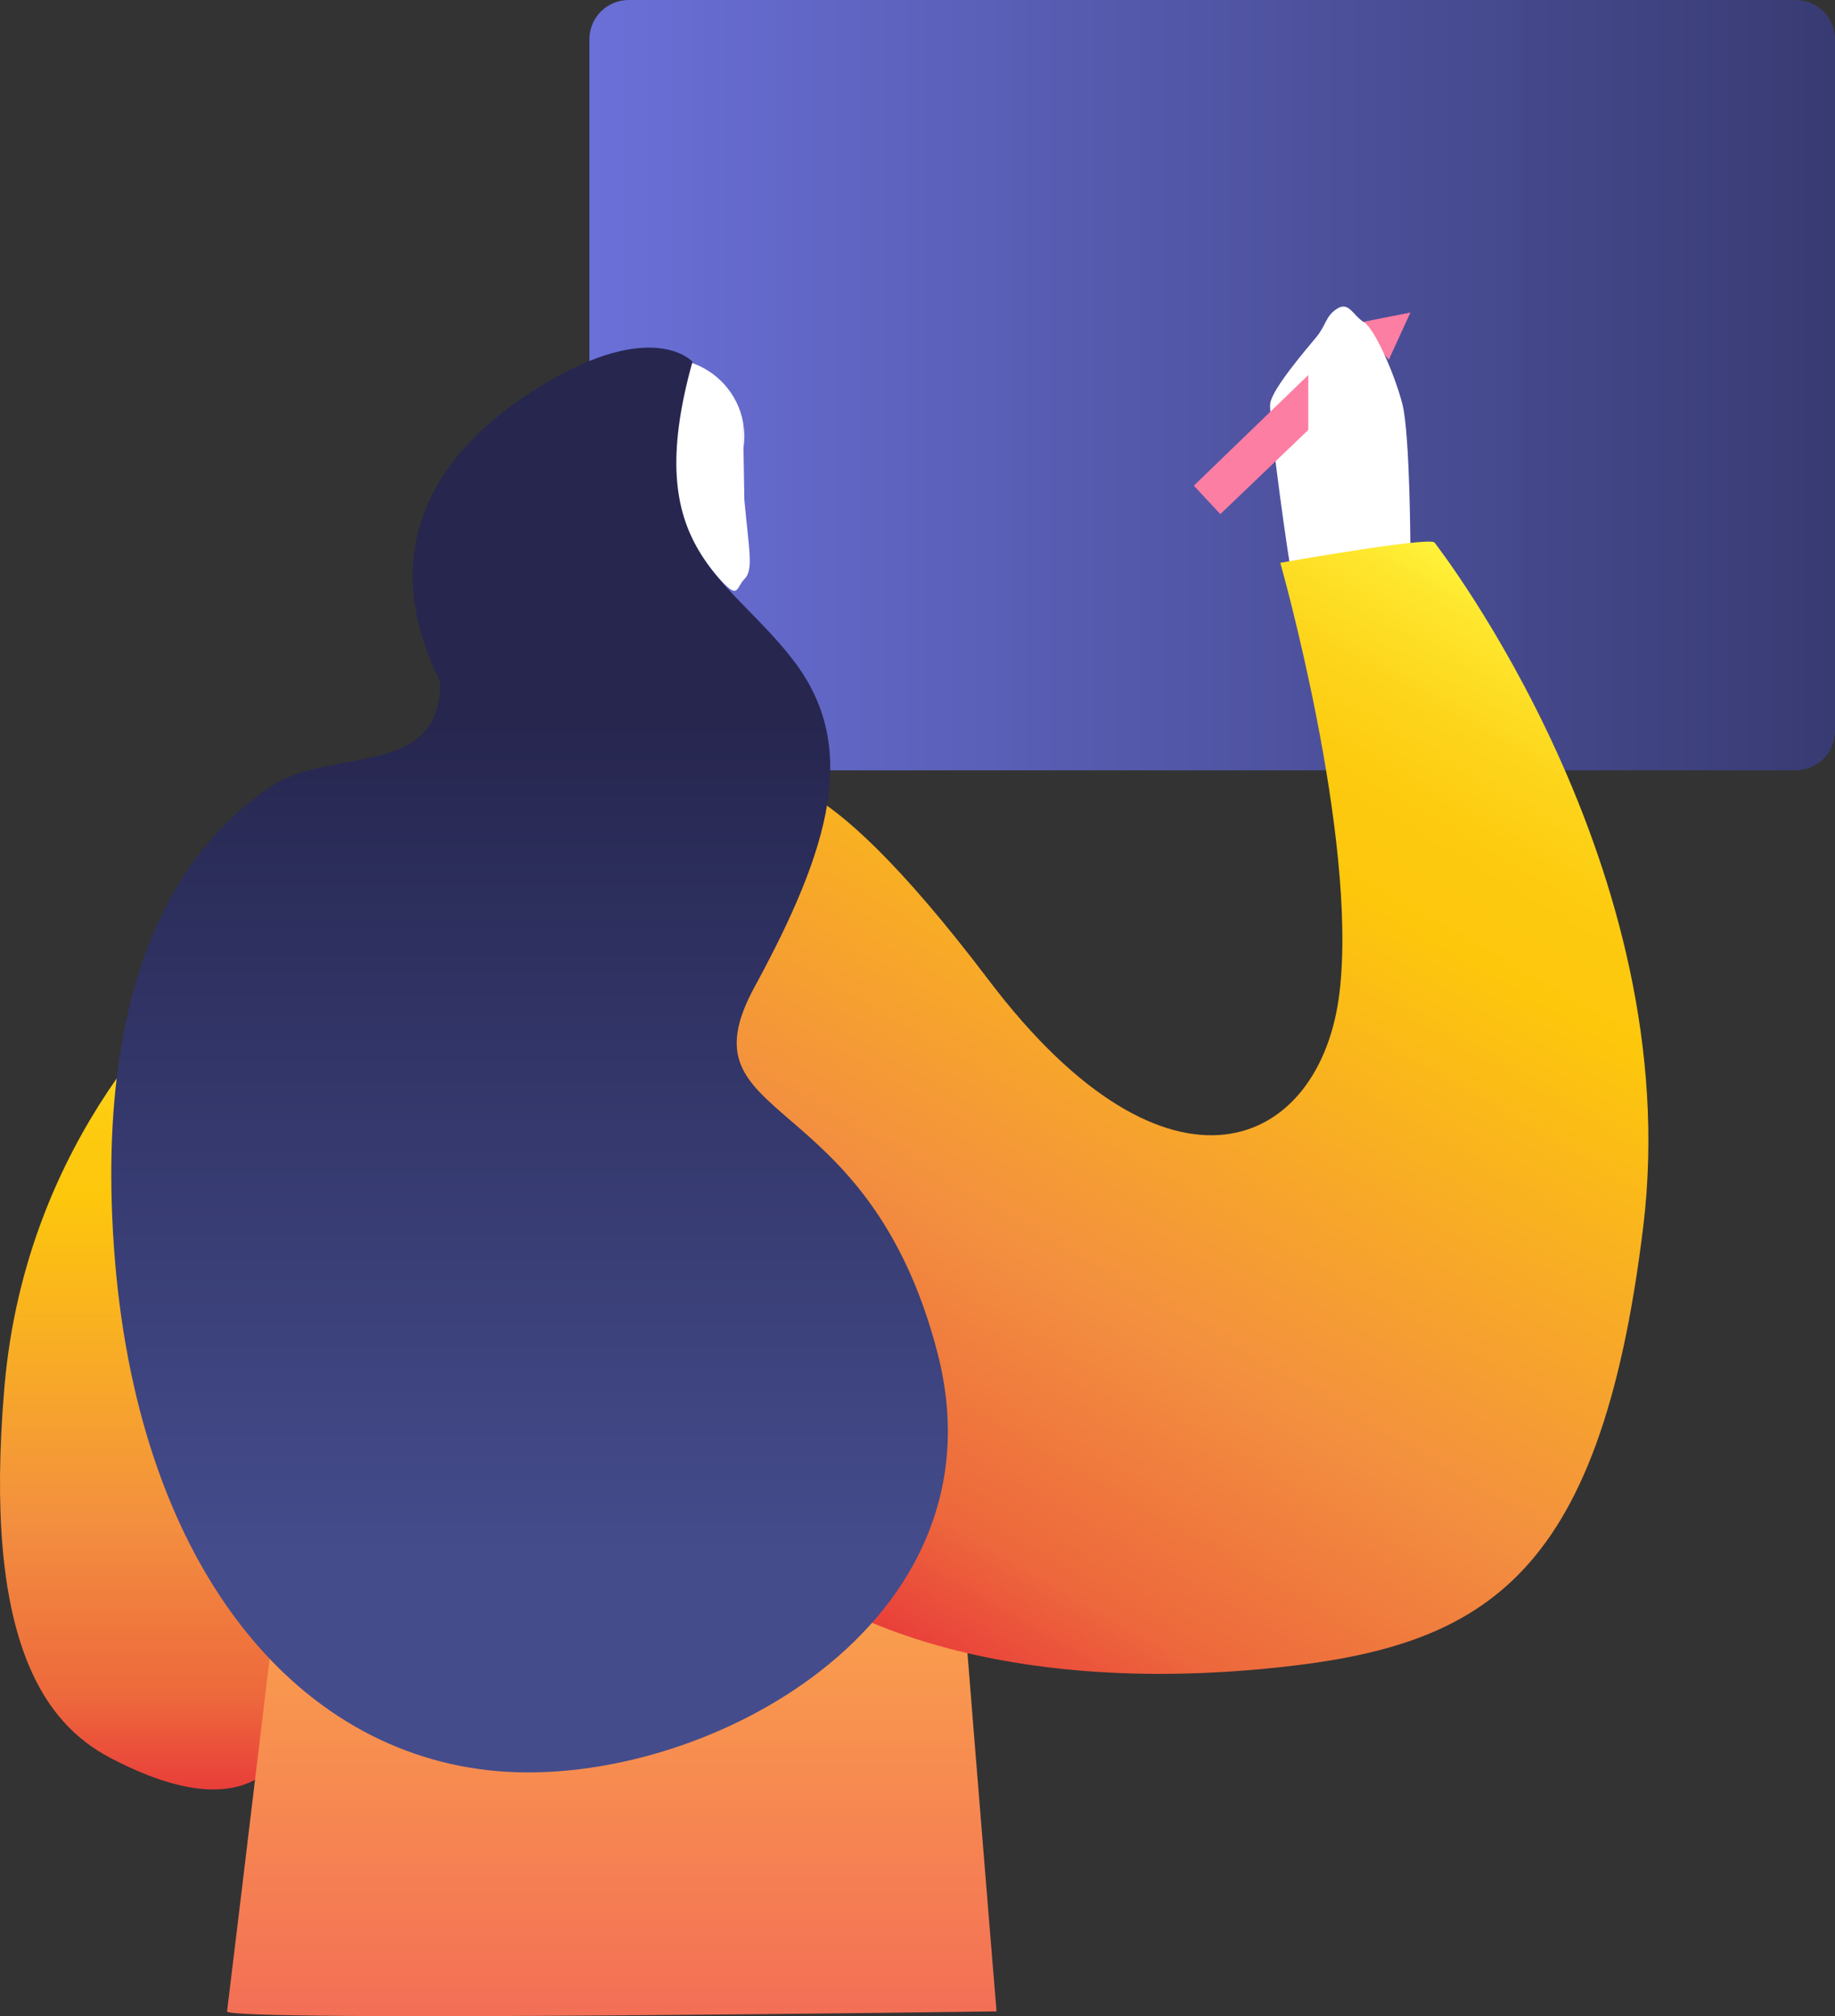
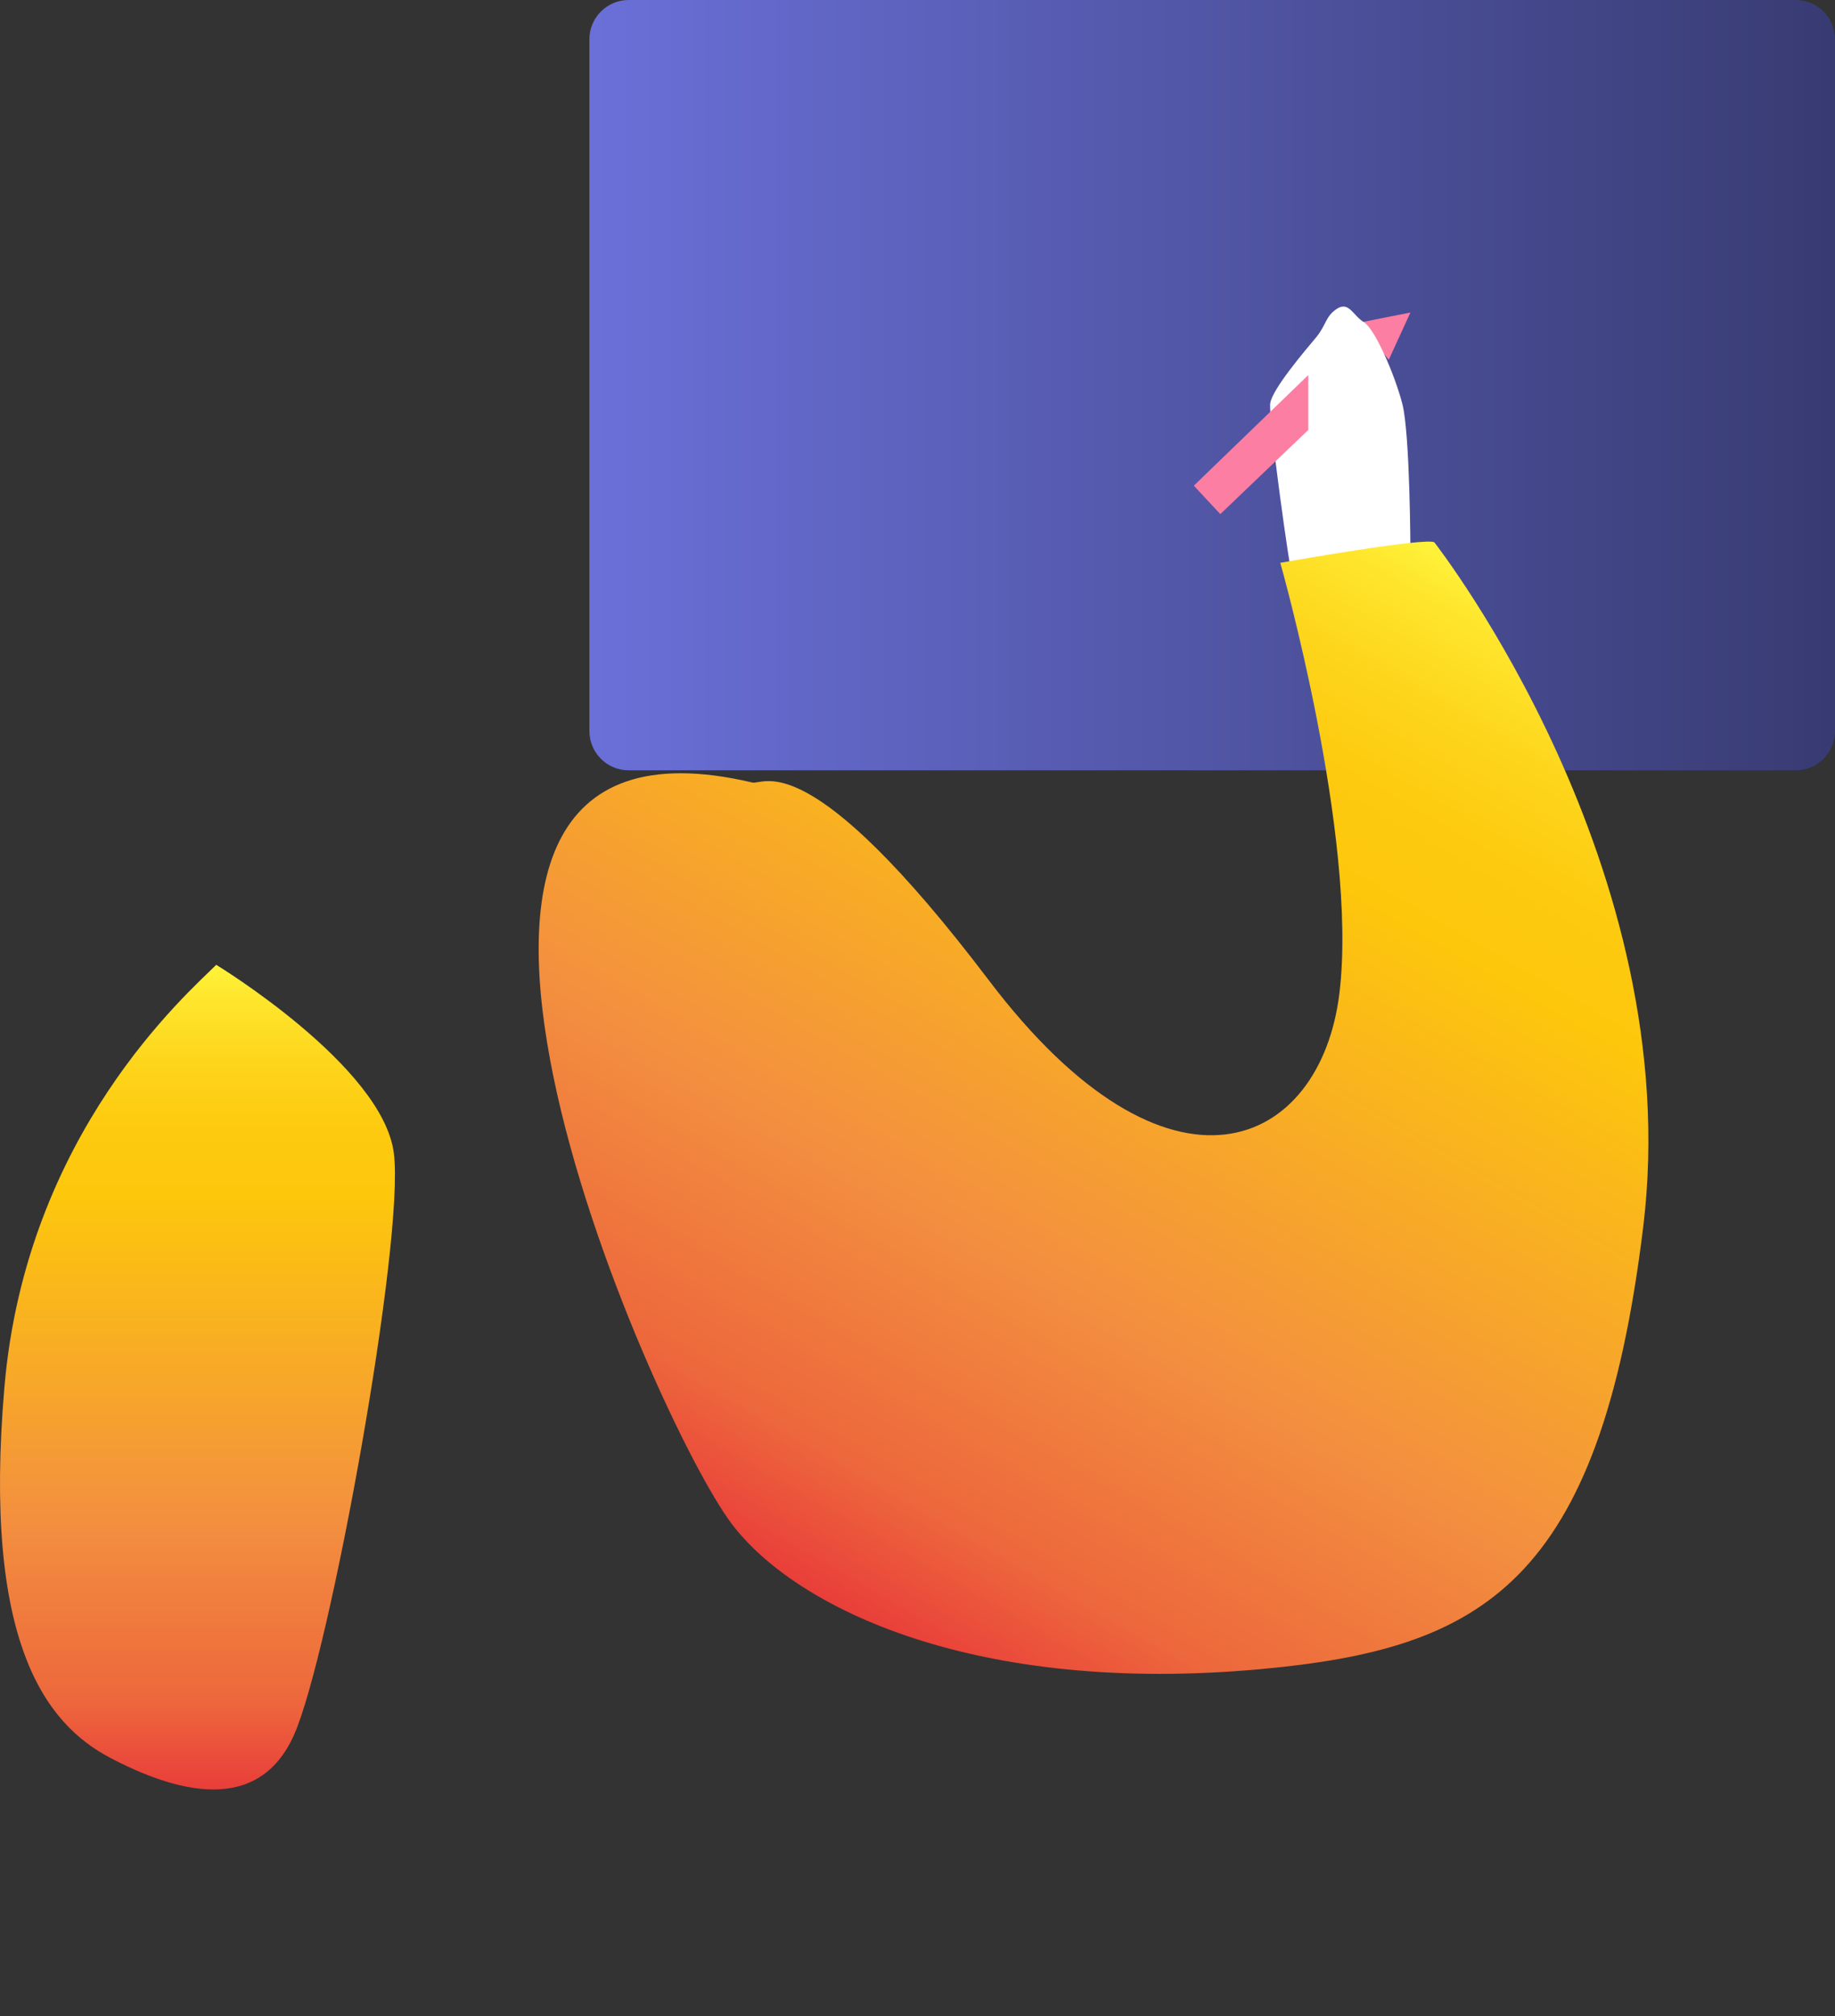
<svg xmlns="http://www.w3.org/2000/svg" width="467" height="513" viewBox="0 0 467 513" fill="none">
  <rect x="0" y="0" width="467" height="513" fill="#333333" stroke="none" />
  <path d="M160 0H457C462.523 0 467 4.477 467 10V186C467 191.523 462.523 196 457 196H160C154.477 196 150 191.523 150 186V10C150 4.477 154.477 0 160 0Z" fill="url(#paint0_linear_340_1063)" />
  <path d="M55.039 245.482C47.896 252.625 6.67 288.292 1.127 352.919C-4.417 417.546 11.437 438.555 28.083 447.281C44.728 456.008 65.753 461.955 74.868 441.334C83.983 420.713 103.02 315.652 100.24 293.463C97.461 271.274 55.039 245.498 55.039 245.498V245.482Z" fill="url(#paint1_linear_340_1063)" />
-   <path d="M241.861 361.825C241.861 369.477 253.616 511.781 253.616 511.781C253.616 511.781 57.397 514.524 57.786 511.781C58.176 509.037 80.052 326.801 80.052 326.801L241.845 361.825H241.861Z" fill="url(#paint2_linear_340_1063)" />
  <path d="M358.947 79.511L353.434 91.536L345.766 82.132L358.947 79.511Z" fill="#FD7EA3" />
  <path d="M358.947 140.361C358.947 140.361 358.87 110.383 356.889 102.758C354.908 95.133 349.864 83.646 347.109 81.977C344.355 80.308 343.318 76.642 340.316 78.524C337.314 80.406 337.561 82.697 334.946 85.838C332.331 88.98 323.742 98.994 323.263 102.66C322.783 106.325 328.385 146.104 328.787 146.317C329.189 146.529 358.932 140.361 358.932 140.361H358.947Z" fill="white" />
  <path d="M191.419 199.101C194.509 199.831 205.689 188.791 251.682 249.458C297.675 310.125 336.122 292.268 340.889 252.625C345.656 212.983 325.827 143.201 325.827 143.201C325.827 143.201 363.886 136.462 365.081 138.046C366.277 139.63 429.289 220.902 418.202 312.081C407.115 403.26 376.976 419.502 321.076 424.673C248.126 431.412 202.537 409.207 186.279 387.81C166.093 361.226 83.594 173.729 191.435 199.101H191.419Z" fill="url(#paint3_linear_340_1063)" />
-   <path d="M189.106 107.425L189.214 113.993C189.354 113.046 189.432 112.068 189.432 111.09C189.432 109.832 189.323 108.621 189.106 107.425Z" fill="white" />
-   <path d="M149.79 111.09C149.79 122.037 158.671 130.903 169.618 130.903C170.938 130.903 172.212 130.779 173.454 130.53C175.395 136.85 178.578 142.037 181.715 145.701C188.267 153.341 187.056 149.738 189.432 147.363C191.823 144.987 190.628 140.22 189.432 127.145L189.215 113.993L189.106 107.425C189.106 107.425 189.106 107.41 189.09 107.394C188.764 105.608 188.19 103.885 187.398 102.301C184.152 95.764 177.413 91.261 169.618 91.261C158.671 91.261 149.79 100.143 149.79 111.09Z" fill="white" />
-   <path d="M176.249 92.053C176.249 92.053 166.218 80.749 137.678 98.186C109.138 115.624 95.799 140.996 112.057 173.496C112.057 198.34 84.418 189.986 69.356 199.893C54.294 209.8 23.439 237.051 28.982 317.127C34.525 397.204 74.478 446.303 126.807 450.666C179.135 455.029 256.448 413.291 238.607 344.301C220.765 275.311 172.6 286.817 192.025 251.135C211.45 215.452 218.67 189.971 202.009 168.154C185.348 146.338 162.755 140.406 176.233 92.037L176.249 92.053Z" fill="url(#paint4_linear_340_1063)" />
  <path d="M332.955 95.422V95.919V109.397L310.564 130.81L303.825 123.574L332.955 95.422Z" fill="#FD7EA3" />
  <defs>
    <linearGradient id="paint0_linear_340_1063" x1="467" y1="98" x2="150" y2="98" gradientUnits="userSpaceOnUse">
      <stop stop-color="#383B72" />
      <stop offset="1" stop-color="#6A70D8" />
    </linearGradient>
    <linearGradient id="paint1_linear_340_1063" x1="50.256" y1="245.482" x2="50.256" y2="455.309" gradientUnits="userSpaceOnUse">
      <stop stop-color="#FFF33B" />
      <stop offset="0.04" stop-color="#FEE62D" />
      <stop offset="0.12" stop-color="#FDD51B" />
      <stop offset="0.2" stop-color="#FDCA0F" />
      <stop offset="0.28" stop-color="#FDC70C" />
      <stop offset="0.67" stop-color="#F3903F" />
      <stop offset="0.89" stop-color="#ED683C" />
      <stop offset="1" stop-color="#E93E3A" />
    </linearGradient>
    <linearGradient id="paint2_linear_340_1063" x1="155.709" y1="326.801" x2="155.709" y2="513.002" gradientUnits="userSpaceOnUse">
      <stop stop-color="#FFC545" />
      <stop offset="1" stop-color="#F36F56" />
    </linearGradient>
    <linearGradient id="paint3_linear_340_1063" x1="363.855" y1="137.316" x2="208.531" y2="406.35" gradientUnits="userSpaceOnUse">
      <stop stop-color="#FFF33B" />
      <stop offset="0.04" stop-color="#FEE62D" />
      <stop offset="0.12" stop-color="#FDD51B" />
      <stop offset="0.2" stop-color="#FDCA0F" />
      <stop offset="0.28" stop-color="#FDC70C" />
      <stop offset="0.67" stop-color="#F3903F" />
      <stop offset="0.89" stop-color="#ED683C" />
      <stop offset="1" stop-color="#E93E3A" />
    </linearGradient>
    <linearGradient id="paint4_linear_340_1063" x1="126.201" y1="78" x2="126.201" y2="396.024" gradientUnits="userSpaceOnUse">
      <stop offset="0.33" stop-color="#26264F" />
      <stop offset="1" stop-color="#444C8C" />
    </linearGradient>
  </defs>
</svg>